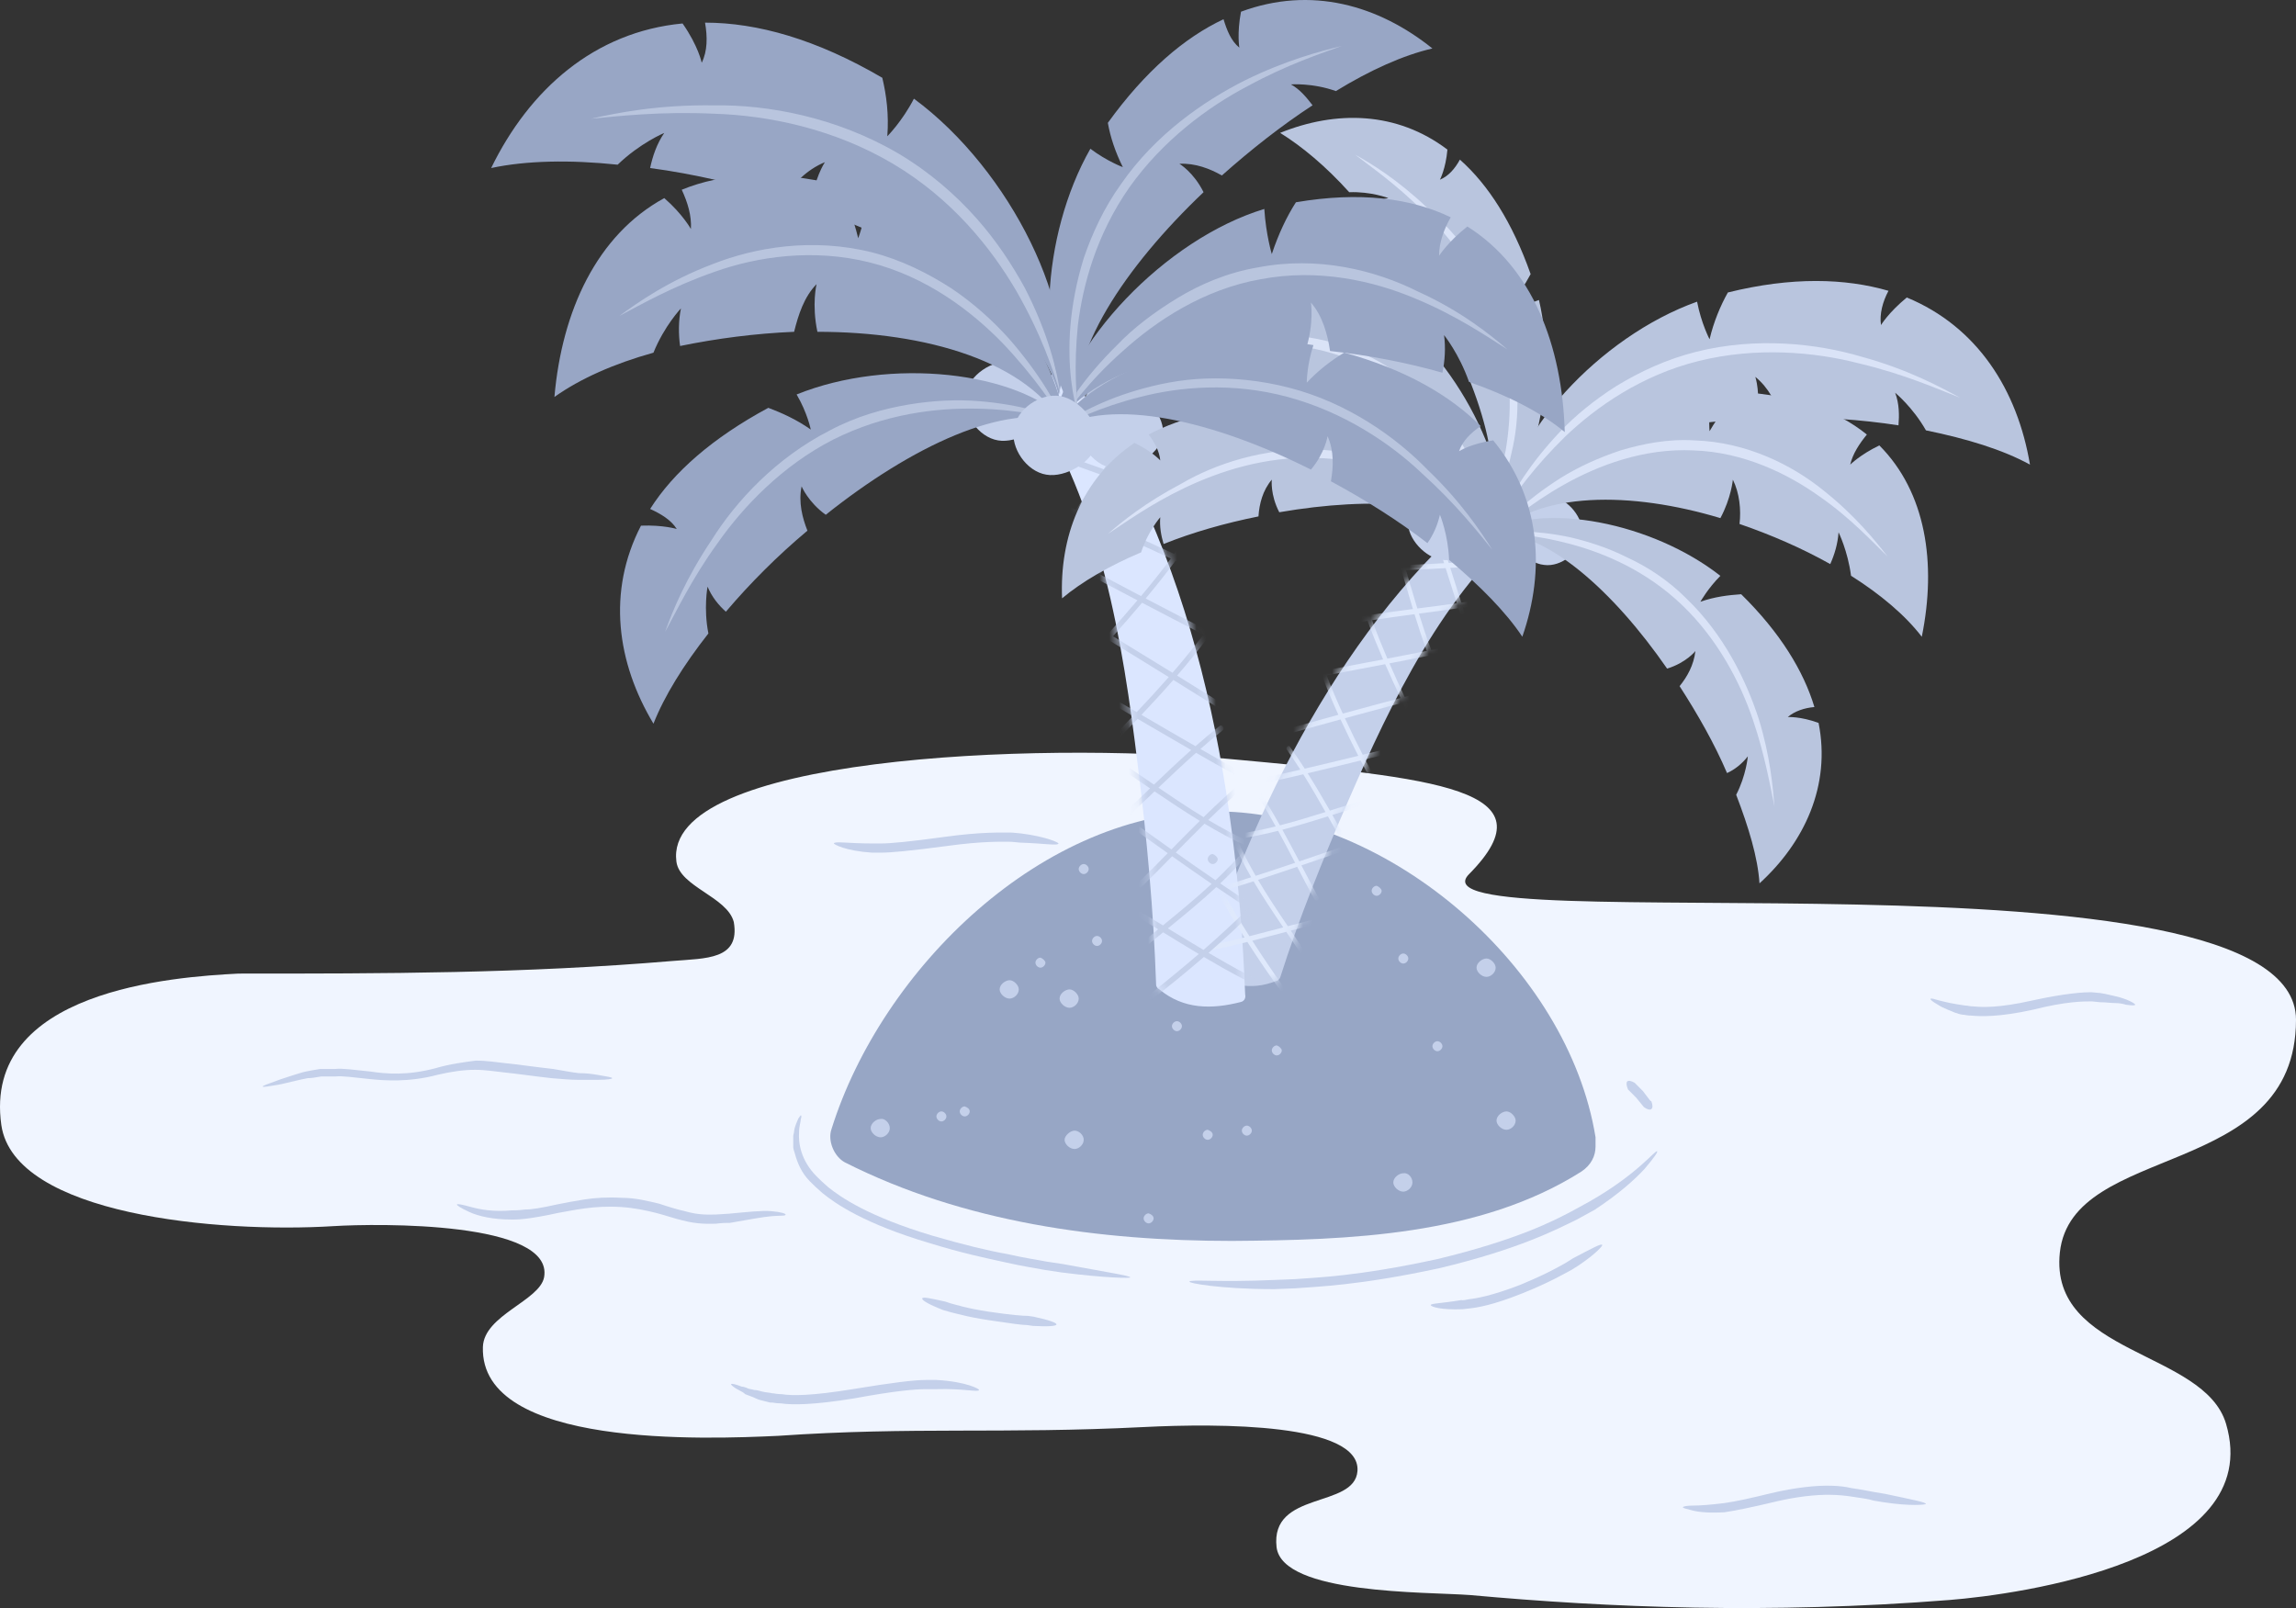
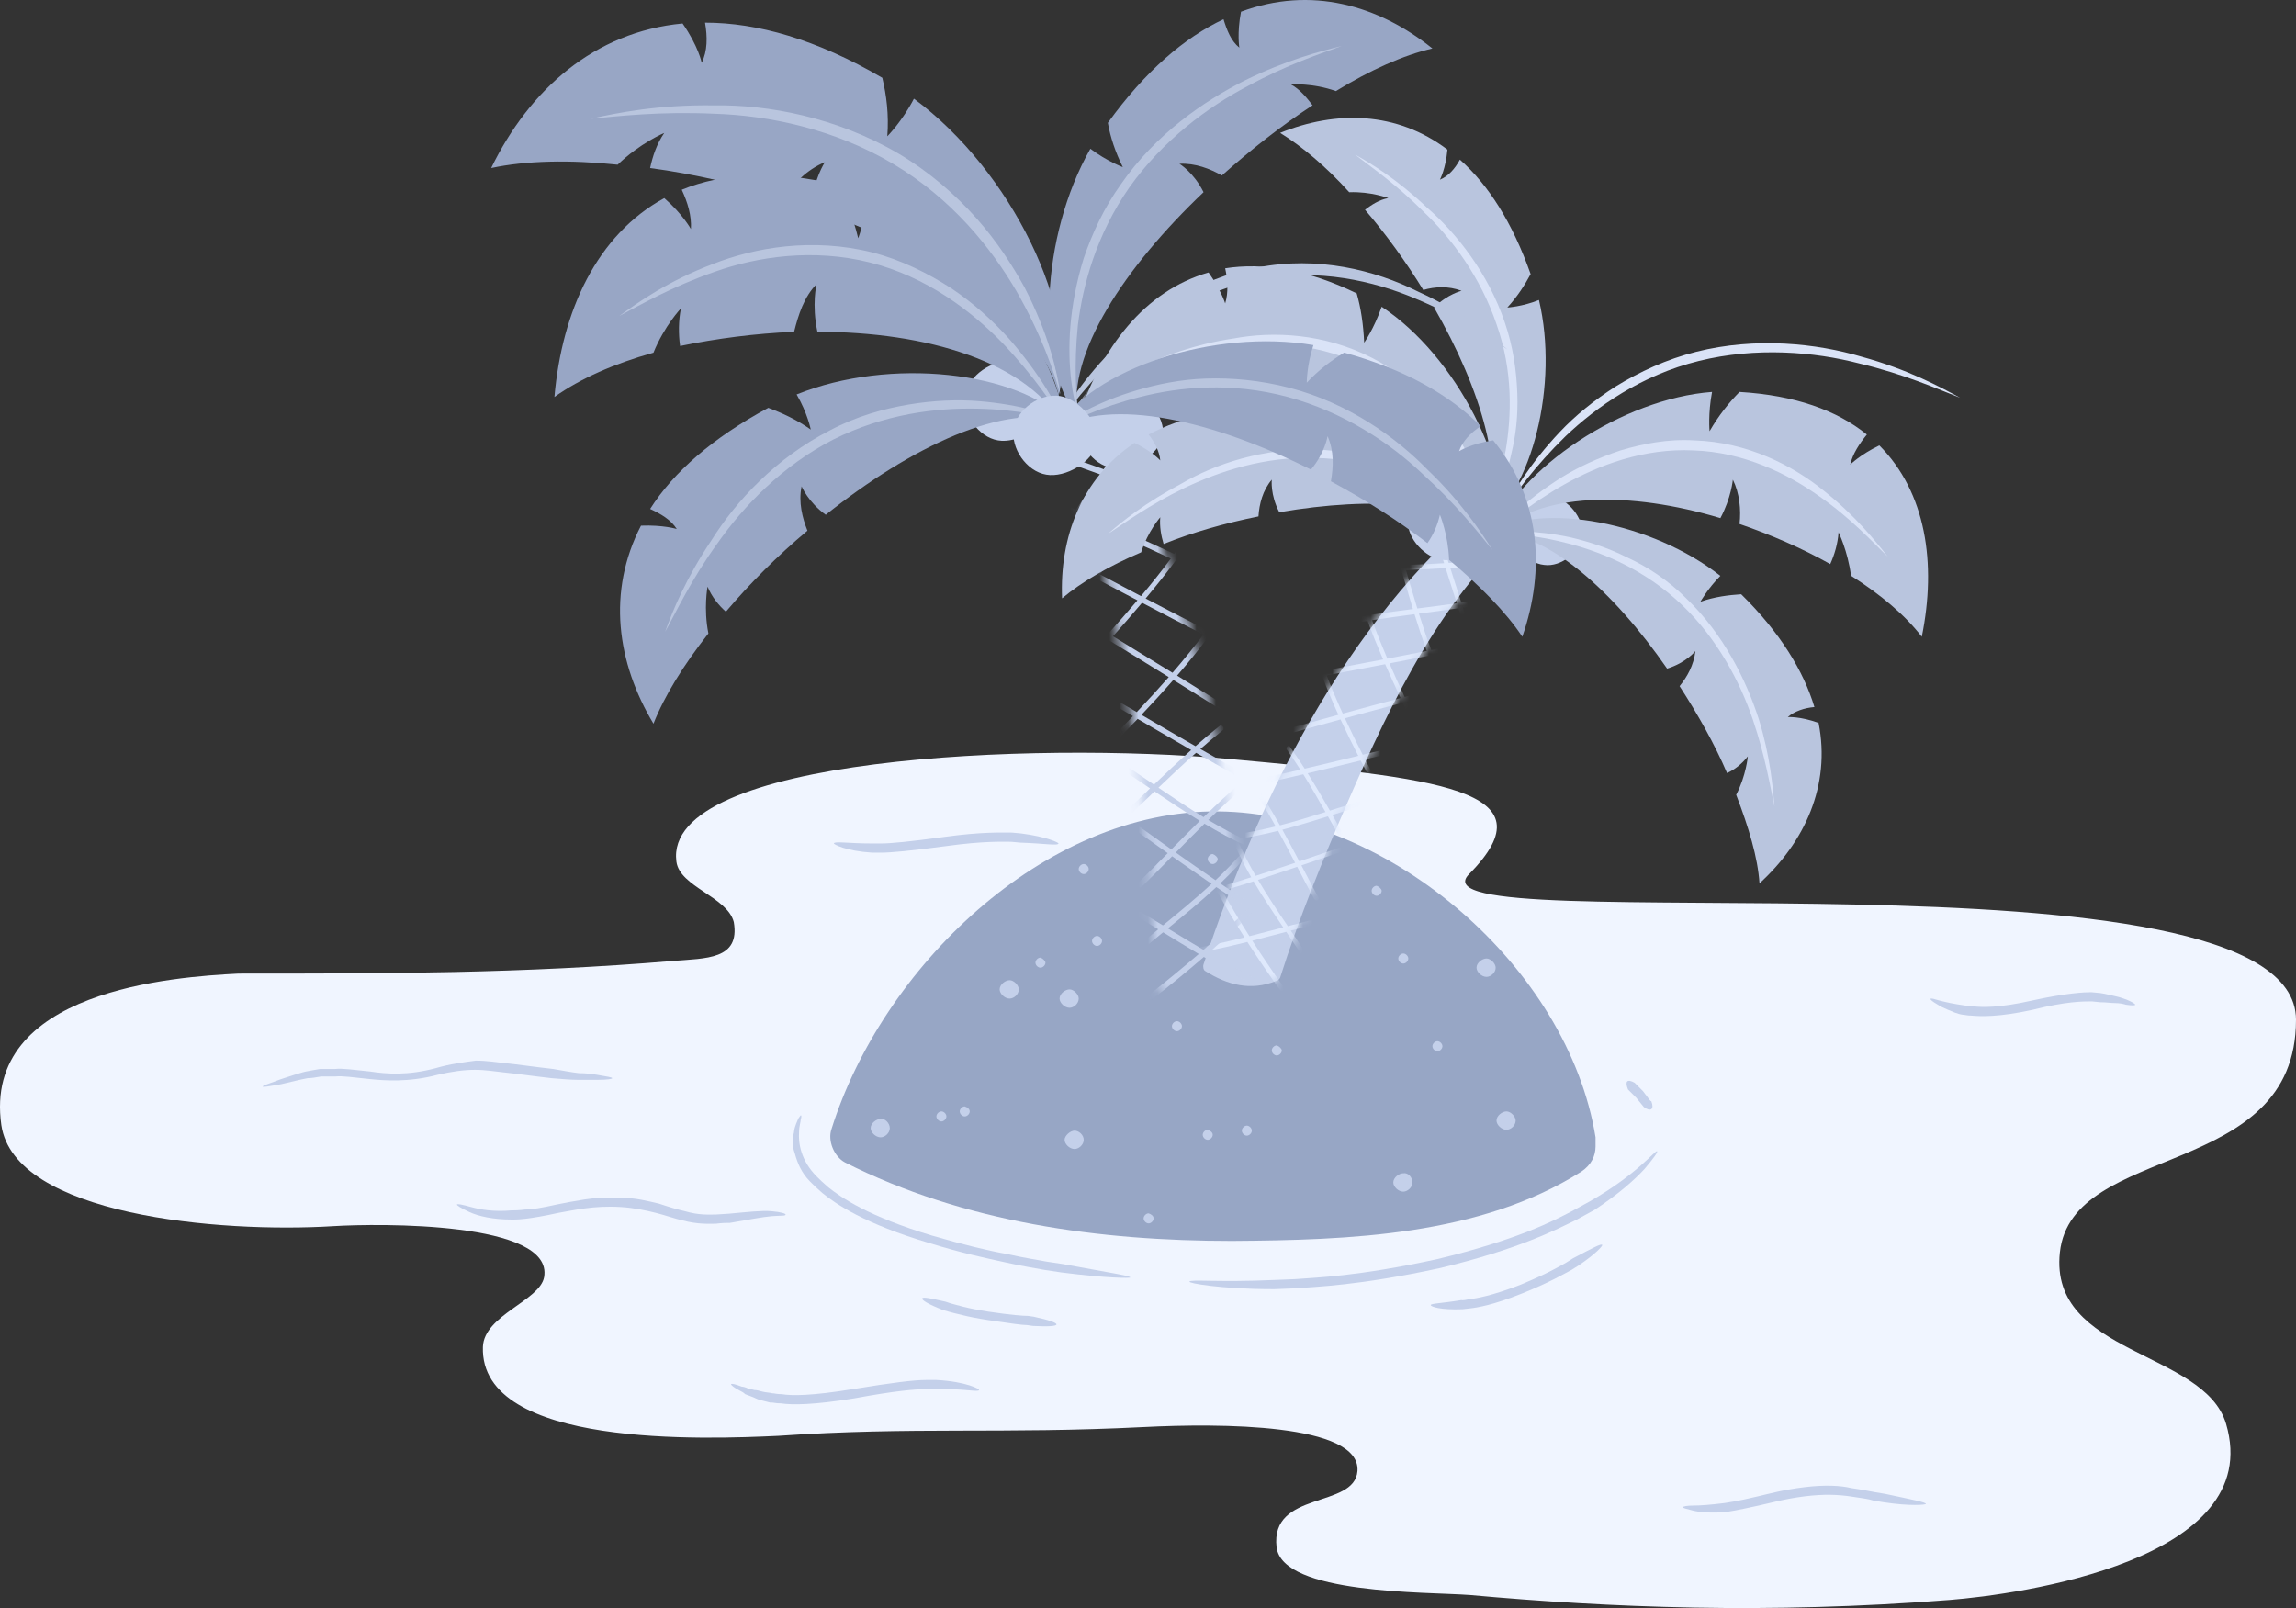
<svg xmlns="http://www.w3.org/2000/svg" width="237" height="166" viewBox="0 0 237 166" fill="none">
  <rect x="0" y="0" width="237" height="166" fill="#333333" stroke="none" />
  <path d="M237 105.265C237 121.87 213.867 117.846 212.625 129.294C211.497 139.892 227.521 139.382 229.778 146.976C233.953 161.087 208.394 164.601 201.228 165.168C182.552 166.641 166.077 165.961 151.745 164.658C147.175 164.318 132.392 164.601 131.772 159.727C131.095 153.833 139.84 155.76 140.122 151.85C140.461 146.919 125.847 146.919 118.061 147.316C103.391 148.053 94.307 147.259 80.314 148.223C72.979 148.563 49.508 149.526 49.846 139.042C49.959 135.755 55.714 134.281 56.165 131.844C57.181 126.064 39.013 126.29 34.443 126.574C22.594 127.31 1.492 125.44 0.138 116.146C-1.837 102.204 17.967 100.844 24.625 100.504C39.69 100.504 54.021 100.504 69.425 99.201C72.867 98.917 76.421 99.087 75.744 95.177C75.067 92.57 70.158 91.55 69.82 88.943C68.409 78.118 106.777 76.532 126.863 78.345C148.36 80.329 160.378 81.406 151.633 90.246C144.467 97.501 237 86.336 237 105.265Z" fill="#F0F5FF" />
  <path d="M164.697 117.404C161.862 99.893 143.392 83.935 125.781 83.762C107.655 83.59 90.99 100.066 85.835 116.542C85.406 117.749 86.093 119.388 87.21 119.992C99.494 126.203 113.497 128.101 127.156 128.101C139.183 128.014 152.756 127.583 163.237 120.941C164.267 120.251 164.697 119.302 164.697 118.353C164.697 118.008 164.697 117.749 164.697 117.404Z" fill="#97A6C5" />
  <path d="M157.822 53.053C157.135 52.363 156.448 51.673 155.847 50.983C155.589 50.724 155.245 50.638 154.988 50.897C139.696 62.801 130.247 81.433 124.233 99.548C124.147 99.807 124.233 100.152 124.405 100.238C126.724 101.705 129.13 102.309 131.707 101.273C131.879 101.273 132.051 101.101 132.137 100.928C134.112 94.718 136.604 88.593 139.181 82.641C143.648 72.376 149.06 61.162 157.737 53.916C157.994 53.743 158.08 53.312 157.822 53.053Z" fill="#C4D0EA" />
-   <path d="M106.279 41.065C113.581 51.934 115.9 66.254 117.447 79.02C118.392 86.525 119.079 94.116 119.337 101.621C119.337 101.88 119.508 102.052 119.68 102.138C122.172 104.209 125.092 104.209 128.099 103.432C128.443 103.346 128.615 103.001 128.529 102.656C127.67 80.573 123.374 56.765 110.316 38.477C110.059 38.132 109.629 38.132 109.286 38.305C108.341 38.822 107.396 39.34 106.365 39.944C106.107 40.289 106.021 40.806 106.279 41.065Z" fill="#DBE6FF" />
  <path d="M105.163 102.136C105.163 102.654 104.648 103.085 104.218 103.085C103.703 103.085 103.187 102.568 103.187 102.136C103.187 101.619 103.789 101.188 104.218 101.188C104.648 101.188 105.163 101.705 105.163 102.136Z" fill="#C4D0EA" />
  <path d="M111.349 103.085C111.349 103.602 110.834 104.034 110.404 104.034C109.889 104.034 109.373 103.516 109.373 103.085C109.373 102.567 109.975 102.136 110.404 102.136C110.834 102.136 111.349 102.654 111.349 103.085Z" fill="#C4D0EA" />
  <path d="M156.45 115.68C156.45 116.198 155.935 116.629 155.505 116.629C154.99 116.629 154.474 116.112 154.474 115.68C154.474 115.163 155.076 114.731 155.505 114.731C155.935 114.731 156.45 115.249 156.45 115.68Z" fill="#C4D0EA" />
  <path d="M154.388 99.895C154.388 100.413 153.873 100.844 153.443 100.844C152.928 100.844 152.412 100.326 152.412 99.895C152.412 99.378 153.014 98.946 153.443 98.946C153.873 98.946 154.388 99.464 154.388 99.895Z" fill="#C4D0EA" />
  <path d="M91.848 116.457C91.848 116.975 91.332 117.406 90.903 117.406C90.387 117.406 89.872 116.889 89.872 116.457C89.872 115.94 90.473 115.508 90.903 115.508C91.332 115.422 91.848 115.94 91.848 116.457Z" fill="#C4D0EA" />
  <path d="M145.797 122.065C145.797 122.582 145.281 123.014 144.852 123.014C144.336 123.014 143.821 122.496 143.821 122.065C143.821 121.547 144.422 121.116 144.852 121.116C145.367 121.03 145.797 121.547 145.797 122.065Z" fill="#C4D0EA" />
  <path d="M111.865 117.663C111.865 118.18 111.349 118.612 110.92 118.612C110.404 118.612 109.889 118.094 109.889 117.663C109.889 117.232 110.49 116.714 110.92 116.714C111.349 116.714 111.865 117.145 111.865 117.663Z" fill="#C4D0EA" />
  <path d="M113.755 97.135C113.755 97.394 113.498 97.652 113.24 97.652C112.982 97.652 112.724 97.394 112.724 97.135C112.724 96.876 112.982 96.617 113.24 96.617C113.498 96.617 113.755 96.876 113.755 97.135Z" fill="#C4D0EA" />
  <path d="M107.913 99.375C107.913 99.634 107.655 99.893 107.397 99.893C107.14 99.893 106.882 99.634 106.882 99.375C106.882 99.116 107.14 98.857 107.397 98.857C107.655 98.944 107.913 99.203 107.913 99.375Z" fill="#C4D0EA" />
  <path d="M145.368 98.949C145.368 99.208 145.11 99.467 144.852 99.467C144.594 99.467 144.337 99.208 144.337 98.949C144.337 98.691 144.594 98.432 144.852 98.432C145.11 98.432 145.368 98.691 145.368 98.949Z" fill="#C4D0EA" />
  <path d="M125.18 117.145C125.18 117.404 124.922 117.663 124.664 117.663C124.406 117.663 124.149 117.404 124.149 117.145C124.149 116.887 124.406 116.628 124.664 116.628C124.922 116.714 125.18 116.887 125.18 117.145Z" fill="#C4D0EA" />
  <path d="M100.097 114.732C100.097 114.99 99.839 115.249 99.581 115.249C99.323 115.249 99.066 114.99 99.066 114.732C99.066 114.473 99.323 114.214 99.581 114.214C99.839 114.3 100.097 114.473 100.097 114.732Z" fill="#C4D0EA" />
  <path d="M142.618 91.956C142.618 92.215 142.36 92.474 142.102 92.474C141.844 92.474 141.587 92.215 141.587 91.956C141.587 91.697 141.844 91.439 142.102 91.439C142.36 91.525 142.618 91.784 142.618 91.956Z" fill="#C4D0EA" />
  <path d="M119.079 125.772C119.079 126.031 118.822 126.29 118.564 126.29C118.306 126.29 118.049 126.031 118.049 125.772C118.049 125.514 118.306 125.255 118.564 125.255C118.822 125.341 119.079 125.514 119.079 125.772Z" fill="#C4D0EA" />
  <path d="M97.69 115.249C97.69 115.508 97.432 115.767 97.174 115.767C96.917 115.767 96.659 115.508 96.659 115.249C96.659 114.99 96.917 114.731 97.174 114.731C97.432 114.731 97.69 114.99 97.69 115.249Z" fill="#C4D0EA" />
  <path d="M148.891 108.002C148.891 108.261 148.633 108.52 148.375 108.52C148.117 108.52 147.86 108.261 147.86 108.002C147.86 107.743 148.117 107.484 148.375 107.484C148.633 107.484 148.891 107.743 148.891 108.002Z" fill="#C4D0EA" />
  <path d="M132.309 108.435C132.309 108.693 132.052 108.952 131.794 108.952C131.536 108.952 131.279 108.693 131.279 108.435C131.279 108.176 131.536 107.917 131.794 107.917C132.052 108.003 132.309 108.262 132.309 108.435Z" fill="#C4D0EA" />
  <path d="M122.002 105.935C122.002 106.193 121.744 106.452 121.486 106.452C121.229 106.452 120.971 106.193 120.971 105.935C120.971 105.676 121.229 105.417 121.486 105.417C121.744 105.417 122.002 105.676 122.002 105.935Z" fill="#C4D0EA" />
  <path d="M129.217 116.716C129.217 116.975 128.959 117.233 128.701 117.233C128.444 117.233 128.186 116.975 128.186 116.716C128.186 116.457 128.444 116.198 128.701 116.198C128.959 116.198 129.217 116.457 129.217 116.716Z" fill="#C4D0EA" />
  <path d="M125.696 88.679C125.696 88.938 125.438 89.196 125.18 89.196C124.923 89.196 124.665 88.938 124.665 88.679C124.665 88.42 124.923 88.161 125.18 88.161C125.438 88.247 125.696 88.506 125.696 88.679Z" fill="#C4D0EA" />
  <path d="M112.38 89.713C112.38 89.972 112.123 90.231 111.865 90.231C111.607 90.231 111.349 89.972 111.349 89.713C111.349 89.454 111.607 89.195 111.865 89.195C112.123 89.195 112.38 89.454 112.38 89.713Z" fill="#C4D0EA" />
  <path d="M163.321 55.21C163.15 56.935 161.174 58.574 159.37 58.315C157.652 58.142 155.676 56.072 155.848 54.347C156.019 52.622 158.425 51.069 160.143 51.242C161.861 51.5 163.493 53.484 163.321 55.21Z" fill="#C4D0EA" />
  <path d="M178.872 49.517C179.559 50.897 179.731 52.623 179.559 54.089C182.824 55.211 186.002 56.591 188.923 58.23C189.353 57.281 189.696 56.159 189.782 54.952C189.782 54.952 190.727 56.849 191.071 59.437C194.077 61.335 196.655 63.492 198.373 65.734C199.919 58.143 198.802 50.811 193.992 45.98C192.016 46.929 190.985 47.965 190.985 47.965C191.243 46.843 191.93 45.808 192.703 44.859C189.61 42.358 185.315 40.805 179.559 40.46C178.528 41.495 177.412 42.875 176.467 44.514C176.467 44.514 176.295 42.703 176.724 40.46C167.532 41.15 156.708 48.309 153.959 55.469C158.77 50.639 168.391 50.725 177.583 53.485C178.7 51.415 178.872 49.517 178.872 49.517Z" fill="#B9C5DE" />
  <path d="M174.921 45.462C172.172 45.289 169.595 45.807 167.275 46.497C164.956 47.273 162.894 48.222 161.09 49.344C157.568 51.587 155.162 53.916 153.874 55.555C155.42 54.175 157.911 52.018 161.434 50.034C164.956 48.05 169.681 46.238 174.835 46.497C179.989 46.67 184.542 48.913 187.807 51.242C191.157 53.571 193.391 56.072 194.851 57.452C193.562 55.813 191.501 53.226 188.236 50.638C185.058 48.05 180.333 45.635 174.921 45.462Z" fill="#DAE3F7" />
-   <path d="M181.191 38.904C182.566 40.026 183.339 41.579 183.768 43.045C187.892 43.045 192.101 43.304 195.967 43.908C196.053 42.873 196.053 41.665 195.623 40.544C195.623 40.544 197.427 42.01 198.802 44.425C203.011 45.288 206.705 46.409 209.54 47.962C208.252 40.285 204.128 33.729 196.826 30.71C194.936 32.262 194.163 33.556 194.163 33.556C193.991 32.435 194.335 31.141 194.936 30.02C190.469 28.726 184.971 28.553 178.356 30.192C177.583 31.572 176.896 33.211 176.466 35.023C176.466 35.023 175.607 33.384 175.178 31.141C165.041 34.764 155.677 45.115 155.333 52.879C158.856 46.754 169.766 43.735 181.277 43.218C181.792 40.716 181.191 38.904 181.191 38.904Z" fill="#B9C5DE" />
  <path d="M175.092 36.315C172 37.091 169.251 38.385 166.845 39.851C164.526 41.318 162.55 42.957 161.004 44.596C157.911 47.874 156.107 50.893 155.248 52.791C156.365 50.979 158.426 48.133 161.605 45.027C164.783 42.008 169.422 38.73 175.35 37.264C181.277 35.797 187.291 36.315 191.93 37.522C196.655 38.644 200.091 40.197 202.324 41.059C200.263 39.938 196.912 38.126 192.187 36.832C187.549 35.452 181.277 34.762 175.092 36.315Z" fill="#DAE3F7" />
  <path d="M175.005 67.209C174.833 68.675 174.146 69.883 173.373 70.832C175.262 73.765 176.981 76.784 178.269 79.803C179.042 79.458 179.815 78.854 180.417 78.078C180.417 78.078 180.245 80.062 179.214 82.046C180.503 85.41 181.448 88.516 181.62 91.19C186.258 86.963 189.007 81.097 187.719 74.627C185.829 73.937 184.54 74.023 184.54 74.023C185.228 73.42 186.258 73.075 187.289 72.988C186.173 69.279 183.767 65.311 179.73 61.343C178.441 61.429 176.981 61.602 175.52 62.119C175.52 62.119 176.293 60.739 177.582 59.445C170.538 53.925 159.284 51.768 153.786 54.96C159.628 54.701 166.586 61.084 172.084 69.02C174.06 68.416 175.005 67.209 175.005 67.209Z" fill="#B9C5DE" />
  <path d="M174.061 61.77C172.171 59.873 170.023 58.492 167.961 57.544C165.9 56.508 163.924 55.905 162.12 55.473C158.512 54.697 155.591 54.783 153.959 55.042C155.763 55.042 158.598 55.215 162.12 56.163C165.642 57.112 169.937 58.924 173.631 62.461C177.325 65.997 179.645 70.483 180.933 74.278C182.222 78.074 182.737 81.266 183.167 83.25C182.995 81.266 182.737 78.074 181.535 74.192C180.246 70.224 177.927 65.48 174.061 61.77Z" fill="#DAE3F7" />
  <mask id="mask0_20419_89821" style="mask-type:alpha" maskUnits="userSpaceOnUse" x="124" y="50" width="34" height="52">
    <path d="M157.822 53.046C157.135 52.356 156.448 51.666 155.846 50.976C155.588 50.717 155.245 50.631 154.987 50.889C139.696 62.794 130.246 81.426 124.233 99.541C124.147 99.8 124.233 100.145 124.404 100.231C126.724 101.698 129.129 102.302 131.707 101.266C131.878 101.266 132.05 101.094 132.136 100.921C134.112 94.71 136.603 88.586 139.18 82.634C143.647 72.369 149.06 61.155 157.736 53.909C157.994 53.736 158.08 53.305 157.822 53.046Z" fill="#865936" />
  </mask>
  <g mask="url(#mask0_20419_89821)">
    <path d="M151.984 50.634C152.843 53.308 153.788 55.896 154.561 58.57C154.647 58.915 155.076 58.656 154.99 58.398C154.131 55.723 153.272 53.136 152.413 50.461C152.327 50.116 151.898 50.289 151.984 50.634Z" fill="#DFE9FC" />
    <path fill-rule="evenodd" clip-rule="evenodd" d="M148.242 55.574C148.522 56.429 148.794 57.283 149.064 58.138C147.701 58.214 146.338 58.285 144.971 58.332L144.939 58.223C144.858 57.899 144.475 58.107 144.499 58.348C143.56 58.377 142.618 58.394 141.674 58.394C141.416 58.394 141.416 58.912 141.674 58.912C142.666 58.912 143.659 58.892 144.651 58.861C144.861 59.548 145.065 60.239 145.269 60.93L145.269 60.93L145.269 60.93L145.269 60.93C145.46 61.577 145.651 62.224 145.847 62.871C144.375 63.058 142.902 63.252 141.431 63.481C141.248 62.967 141.071 62.449 140.902 61.927C140.816 61.582 140.386 61.841 140.472 62.1C140.631 62.588 140.797 63.073 140.969 63.555C139.596 63.777 138.226 64.033 136.862 64.347C136.604 64.433 136.69 64.865 136.948 64.865C138.348 64.565 139.755 64.314 141.164 64.092C141.659 65.437 142.2 66.762 142.769 68.073C140.764 68.461 138.762 68.843 136.753 69.216C136.674 69.003 136.596 68.79 136.519 68.576C136.433 68.231 136.003 68.489 136.089 68.748C136.156 68.933 136.223 69.118 136.291 69.302C135.253 69.494 134.212 69.683 133.169 69.869C132.825 69.955 132.911 70.473 133.255 70.386C134.332 70.195 135.406 69.999 136.478 69.801C136.993 71.151 137.555 72.477 138.152 73.787C135.082 74.628 132.021 75.484 128.96 76.34L128.959 76.34C128.616 76.513 128.702 76.944 129.045 76.858L129.046 76.857C132.152 75.989 135.258 75.12 138.372 74.268C138.957 75.532 139.572 76.781 140.206 78.025C138.363 78.473 136.521 78.918 134.678 79.349C134.192 78.591 133.69 77.845 133.168 77.115C133.082 76.856 132.653 77.115 132.825 77.374C133.311 78.055 133.777 78.749 134.227 79.454C131.727 80.035 129.227 80.588 126.727 81.083C126.469 81.169 126.555 81.687 126.813 81.601C129.409 81.094 131.974 80.526 134.528 79.93C135.327 81.208 136.081 82.514 136.822 83.825C135.258 84.316 133.695 84.795 132.118 85.201C131.367 83.859 130.582 82.536 129.733 81.257C129.647 80.912 129.217 81.257 129.389 81.515C130.212 82.755 130.965 84.025 131.682 85.312C129.009 85.976 126.293 86.417 123.461 86.341C123.117 86.341 123.031 86.859 123.375 86.859C124.681 86.894 125.96 86.821 127.22 86.669C127.776 88.018 128.434 89.307 129.153 90.56C128.086 90.901 127.014 91.232 125.938 91.551C125.74 91.196 125.544 90.839 125.35 90.481C125.179 90.309 124.749 90.481 124.921 90.74C125.094 91.06 125.268 91.378 125.445 91.695C123.852 92.16 122.248 92.594 120.627 92.985C120.369 92.985 120.455 93.416 120.712 93.416C122.384 93.035 124.039 92.597 125.682 92.12C126.567 93.695 127.493 95.244 128.461 96.772C125.961 97.392 123.449 97.933 120.884 98.246C120.54 98.246 120.626 98.763 120.969 98.763C123.607 98.442 126.188 97.879 128.757 97.237C129.834 98.918 130.96 100.574 132.137 102.213C132.309 102.472 132.738 102.127 132.481 101.868C131.375 100.314 130.301 98.728 129.265 97.11C130.275 96.854 131.283 96.587 132.293 96.321L132.772 96.194C133.73 97.61 134.686 99.028 135.575 100.489C135.747 100.748 136.091 100.489 135.919 100.144C135.064 98.765 134.154 97.417 133.243 96.07C134.701 95.687 136.162 95.309 137.635 94.968C137.979 94.882 137.893 94.364 137.549 94.45C136.001 94.809 134.465 95.208 132.934 95.611C131.871 94.038 130.817 92.46 129.856 90.83C131.207 90.392 132.554 89.938 133.9 89.481L133.903 89.485L133.903 89.485L133.903 89.485L133.903 89.485C134.481 90.597 135.06 91.71 135.66 92.816C135.832 93.075 136.262 92.902 136.09 92.643C135.526 91.605 134.975 90.553 134.422 89.5L134.335 89.333L135.246 89.023C136.509 88.592 137.773 88.161 139.04 87.74C139.087 87.821 139.134 87.903 139.182 87.984C139.353 88.243 139.783 88.07 139.611 87.812L139.486 87.592L139.612 87.55C139.87 87.464 139.698 87.033 139.44 87.119L139.254 87.181C139.009 86.749 138.765 86.316 138.522 85.882L138.521 85.881L138.521 85.88L138.52 85.879L138.52 85.878L138.52 85.878L138.519 85.878C138.191 85.295 137.863 84.712 137.533 84.13L137.627 84.1L137.627 84.1L137.627 84.1C139.052 83.656 140.482 83.209 141.93 82.805C142.188 82.718 142.188 82.201 141.845 82.287C140.439 82.685 139.047 83.124 137.658 83.561L137.658 83.561L137.658 83.561L137.658 83.561L137.658 83.561L137.658 83.561L137.658 83.561L137.278 83.681C136.534 82.379 135.776 81.087 134.981 79.824C136.807 79.395 138.629 78.952 140.452 78.507C140.909 79.396 141.375 80.283 141.845 81.17C142.017 81.429 142.446 81.256 142.274 80.997C141.815 80.13 141.36 79.264 140.913 78.394L141.15 78.336L141.151 78.336C142.469 78.014 143.788 77.692 145.111 77.374C145.455 77.288 145.369 76.77 145.025 76.856C143.805 77.15 142.585 77.447 141.366 77.743L140.666 77.913C140.03 76.666 139.412 75.412 138.824 74.145C140.812 73.602 142.803 73.067 144.799 72.543C144.978 72.926 145.158 73.308 145.338 73.691L145.338 73.691L145.338 73.691L145.338 73.691L145.338 73.692L145.338 73.692L145.338 73.692L145.338 73.692L145.339 73.692L145.339 73.693L145.339 73.693L145.339 73.693L145.339 73.693L145.339 73.694C145.55 74.142 145.76 74.591 145.97 75.039C146.142 75.298 146.571 75.125 146.4 74.867C146.004 74.055 145.611 73.244 145.225 72.431C146.644 72.06 148.065 71.695 149.491 71.337C149.834 71.251 149.749 70.733 149.405 70.819C147.932 71.189 146.463 71.567 144.997 71.95C144.455 70.8 143.926 69.646 143.42 68.481C144.584 68.256 145.75 68.029 146.919 67.801L147.471 67.694C147.675 68.22 147.89 68.744 148.117 69.265C148.203 69.523 148.719 69.351 148.547 69.092C148.331 68.598 148.126 68.102 147.931 67.604L149.147 67.367C149.491 67.281 149.405 66.85 149.061 66.85L147.74 67.107C147.27 65.864 146.856 64.61 146.464 63.345L146.644 63.322C147.946 63.15 149.248 62.978 150.545 62.79C150.678 63.194 150.813 63.597 150.951 64.001C151.037 64.346 151.466 64.087 151.38 63.828C151.255 63.459 151.131 63.091 151.009 62.722C151.592 62.635 152.174 62.545 152.755 62.449C153.098 62.363 153.012 61.932 152.669 61.932C152.061 62.032 151.452 62.125 150.842 62.213C150.483 61.112 150.137 60.012 149.791 58.911L149.7 58.622L150.533 58.575C152.304 58.474 154.076 58.372 155.848 58.308C156.192 58.308 156.106 57.79 155.762 57.79C153.982 57.855 152.214 57.957 150.449 58.058C150.146 58.076 149.842 58.093 149.539 58.111C149.277 57.28 149.013 56.449 148.742 55.618C151.503 55.843 154.284 55.83 157.068 55.816C157.721 55.813 158.374 55.81 159.027 55.81C159.371 55.81 159.371 55.293 159.113 55.293C158.46 55.293 157.807 55.296 157.154 55.299C154.281 55.312 151.413 55.326 148.565 55.078C148.446 54.717 148.325 54.356 148.202 53.995C148.116 53.65 147.686 53.822 147.772 54.167C147.87 54.455 147.967 54.743 148.063 55.031C146.874 54.914 145.689 54.749 144.509 54.517C144.165 54.517 144.165 54.948 144.423 55.034C145.691 55.284 146.964 55.456 148.242 55.574ZM145.125 58.845C146.491 58.796 147.858 58.725 149.225 58.649L149.362 59.084C149.697 60.149 150.031 61.214 150.378 62.279C149.16 62.451 147.938 62.606 146.715 62.76L146.715 62.76L146.715 62.76L146.301 62.813C146.049 61.987 145.805 61.157 145.56 60.323L145.56 60.322L145.56 60.322L145.56 60.322L145.56 60.322L145.56 60.322L145.56 60.321L145.56 60.321L145.56 60.321L145.56 60.32C145.416 59.83 145.271 59.338 145.125 58.845ZM146.01 63.405C144.548 63.599 143.085 63.796 141.625 64.02C142.115 65.361 142.646 66.681 143.207 67.989C144.413 67.755 145.621 67.52 146.832 67.284L146.833 67.284L147.282 67.196C146.814 65.944 146.401 64.677 146.01 63.405ZM136.941 69.715C138.959 69.34 140.97 68.955 142.983 68.566C143.499 69.739 144.034 70.903 144.574 72.061C142.579 72.586 140.59 73.121 138.603 73.664C138.011 72.365 137.453 71.052 136.941 69.715ZM137.075 84.273C137.219 84.529 137.363 84.785 137.507 85.04L137.507 85.04L137.507 85.041L137.508 85.042L137.508 85.042L137.508 85.043L137.508 85.043L137.509 85.044L137.509 85.044L137.509 85.044L137.509 85.045L137.509 85.045L137.51 85.045L137.51 85.046C137.94 85.811 138.369 86.575 138.804 87.332C137.893 87.639 136.982 87.948 136.069 88.258L136.068 88.259L136.067 88.259L136.064 88.26L136.061 88.261L136.056 88.263C135.411 88.482 134.765 88.702 134.118 88.92C133.545 87.828 132.967 86.734 132.369 85.653C133.945 85.241 135.508 84.762 137.075 84.273ZM127.697 86.608C128.254 87.922 128.905 89.183 129.613 90.413C130.976 89.975 132.332 89.523 133.685 89.067C133.11 87.961 132.532 86.858 131.932 85.765C130.536 86.117 129.128 86.412 127.697 86.608ZM126.176 91.975C127.253 91.657 128.326 91.323 129.396 90.979C130.351 92.603 131.403 94.17 132.462 95.736L132.207 95.803L132.206 95.803C131.127 96.088 130.049 96.373 128.969 96.645C128.002 95.117 127.068 93.56 126.176 91.975Z" fill="#DFE9FC" />
  </g>
  <path d="M136.09 38.566C134.801 39.429 133.856 40.895 133.255 42.276C129.819 41.586 126.382 41.24 123.118 41.24C123.204 40.205 123.462 38.998 123.977 37.962C123.977 37.962 122.173 39.17 120.713 41.327C117.105 41.499 113.84 42.103 111.263 43.224C113.668 35.892 118.135 30.026 124.75 28.129C126.039 29.94 126.468 31.32 126.468 31.32C126.812 30.199 126.726 28.905 126.468 27.697C130.334 27.093 134.887 27.784 140.042 30.285C140.471 31.752 140.729 33.477 140.815 35.375C140.815 35.375 141.846 33.908 142.619 31.665C150.35 36.755 156.192 48.314 155.161 55.991C153.357 49.435 144.938 44.777 135.488 42.621C135.317 40.205 136.09 38.566 136.09 38.566Z" fill="#B9C5DE" />
  <path d="M141.59 36.928C143.996 38.135 146.057 39.86 147.69 41.586C149.322 43.397 150.696 45.295 151.641 47.106C153.617 50.729 154.562 54.007 154.906 56.078C154.304 54.094 153.102 50.988 151.04 47.538C148.892 44.087 145.714 40.205 141.075 37.876C136.436 35.547 131.453 35.202 127.416 35.633C123.378 36.065 120.2 37.1 118.224 37.618C120.114 36.841 123.206 35.547 127.33 34.943C131.453 34.167 136.694 34.426 141.59 36.928Z" fill="#DAE3F7" />
  <path d="M152.841 54.694C152.669 56.419 150.693 58.058 148.889 57.8C147.171 57.627 145.195 55.557 145.367 53.831C145.538 52.106 147.944 50.553 149.662 50.726C151.466 50.985 153.098 52.969 152.841 54.694Z" fill="#C4D0EA" />
  <path d="M150.867 30.021C149.492 29.503 148.118 29.589 146.915 29.934C145.111 27.002 143.049 24.155 140.902 21.653C141.589 21.136 142.362 20.618 143.307 20.446C143.307 20.446 141.503 19.756 139.27 19.842C136.864 17.168 134.373 15.098 132.139 13.717C137.895 11.388 144.166 11.475 149.407 15.443C149.235 17.427 148.633 18.548 148.633 18.548C149.492 18.203 150.18 17.427 150.695 16.478C153.616 19.066 156.107 22.947 157.997 28.296C157.396 29.417 156.623 30.625 155.592 31.746C155.592 31.746 157.138 31.66 158.856 30.97C160.918 39.682 158.169 50.724 153.101 54.26C155.678 49.171 152.843 40.113 148.032 31.746C149.407 30.366 150.867 30.021 150.867 30.021Z" fill="#B9C5DE" />
  <path d="M155.333 33.297C156.193 35.798 156.536 38.3 156.622 40.629C156.708 42.958 156.45 45.028 156.021 46.754C155.248 50.377 153.959 52.878 153.014 54.345C153.701 52.792 154.732 50.118 155.419 46.495C156.021 42.958 156.193 38.3 154.474 33.469C152.842 28.639 149.835 24.584 146.915 21.824C144.08 18.977 141.417 17.166 139.87 15.958C141.588 16.907 144.252 18.546 147.258 21.393C150.351 24.067 153.615 28.207 155.333 33.297Z" fill="#DAE3F7" />
  <path d="M158.341 56.849C158.169 58.575 156.193 60.214 154.389 59.955C152.671 59.782 150.695 57.712 150.867 55.987C151.039 54.261 153.444 52.709 155.162 52.881C156.966 53.14 158.513 55.124 158.341 56.849Z" fill="#C4D0EA" />
  <path d="M99.666 40.716C99.322 42.7 100.954 45.116 103.016 45.461C104.992 45.806 107.827 44.167 108.256 42.183C108.6 40.199 106.452 37.697 104.477 37.352C102.415 37.093 100.009 38.732 99.666 40.716Z" fill="#C4D0EA" />
  <path d="M84.289 29.335C83.001 30.629 82.399 32.527 81.97 34.252C77.932 34.424 73.981 34.942 70.201 35.718C70.029 34.511 70.029 33.13 70.287 31.837C70.287 31.837 68.568 33.648 67.452 36.408C63.414 37.53 59.892 39.083 57.229 40.98C58.002 32.095 61.61 24.245 68.568 20.45C70.458 22.089 71.317 23.642 71.317 23.642C71.403 22.262 70.974 20.881 70.372 19.587C74.582 17.862 79.908 17.517 86.437 19.07C87.296 20.622 88.069 22.434 88.585 24.591C88.585 24.591 89.358 22.607 89.615 20.019C99.581 23.814 109.202 35.287 109.975 44.258C106.195 37.271 95.543 34.252 84.375 34.252C83.774 31.405 84.289 29.335 84.289 29.335Z" fill="#98A6C5" />
  <path d="M90.045 26.059C93.052 26.835 95.801 28.216 98.206 29.768C100.525 31.321 102.501 33.133 104.134 34.944C107.312 38.567 109.202 41.931 110.147 44.174C108.944 42.104 106.797 38.912 103.532 35.462C100.268 32.097 95.629 28.561 89.787 27.094C83.946 25.628 78.19 26.491 73.809 28.043C69.341 29.596 66.077 31.494 63.929 32.615C65.819 31.235 68.998 28.992 73.551 27.267C77.932 25.542 83.86 24.506 90.045 26.059Z" fill="#B9C5DE" />
  <mask id="mask1_20419_89821" style="mask-type:alpha" maskUnits="userSpaceOnUse" x="106" y="38" width="23" height="66">
    <path d="M106.28 41.061C113.582 51.93 115.901 66.25 117.448 79.016C118.393 86.521 119.08 94.112 119.338 101.617C119.338 101.876 119.509 102.048 119.681 102.135C122.173 104.205 125.093 104.205 128.1 103.428C128.444 103.342 128.615 102.997 128.53 102.652C127.671 80.569 123.375 56.761 110.317 38.473C110.06 38.128 109.63 38.128 109.287 38.301C108.342 38.818 107.397 39.336 106.366 39.94C106.108 40.285 106.022 40.802 106.28 41.061Z" fill="#242424" />
  </mask>
  <g mask="url(#mask1_20419_89821)">
    <path d="M113.666 39.334C111.862 41.922 109.972 44.596 108.168 47.27C107.997 47.615 107.567 47.184 107.739 46.925C109.543 44.251 111.347 41.577 113.237 38.989C113.494 38.73 113.924 39.075 113.666 39.334Z" fill="#C4D0EA" />
    <path fill-rule="evenodd" clip-rule="evenodd" d="M114.46 48.629C115.358 47.314 116.261 45.999 117.191 44.684C117.449 44.339 117.019 43.993 116.762 44.339C115.795 45.705 114.857 47.072 113.925 48.439C113.639 48.337 113.353 48.235 113.067 48.133C111.097 47.431 109.125 46.728 107.139 46.064C106.796 45.977 106.538 46.495 106.882 46.581C108.283 47.074 109.683 47.579 111.086 48.084C111.91 48.381 112.735 48.679 113.56 48.974C113.496 49.068 113.432 49.161 113.368 49.255L113.368 49.255L113.368 49.255C112.603 50.379 111.837 51.503 111.057 52.627C110.437 52.342 109.817 52.053 109.2 51.758C108.857 51.585 108.599 52.103 108.943 52.275C109.534 52.558 110.127 52.836 110.722 53.109C110.475 53.463 110.226 53.818 109.975 54.172C109.717 54.431 110.233 54.776 110.405 54.517C110.682 54.125 110.957 53.733 111.23 53.341C112.54 53.938 113.856 54.516 115.17 55.094L115.171 55.094L115.634 55.298C114.79 56.561 113.924 57.806 113.01 59.012C112.57 58.778 112.131 58.544 111.692 58.31C111.349 58.138 111.091 58.655 111.434 58.828C111.843 59.042 112.251 59.257 112.658 59.471C112.26 59.985 111.853 60.491 111.435 60.988C111.177 61.246 111.607 61.592 111.864 61.333C112.316 60.812 112.751 60.282 113.173 59.742L114.309 60.341C115.345 60.886 116.378 61.43 117.41 61.972C116.429 63.126 115.425 64.263 114.414 65.396C112.938 64.499 111.458 63.605 109.974 62.715C109.63 62.542 109.373 63.06 109.716 63.232C111.154 64.088 112.591 64.954 114.028 65.828C113.815 66.067 113.601 66.306 113.387 66.545L113.386 66.546L113.385 66.547L113.382 66.55L113.382 66.551L113.382 66.551L113.382 66.551L113.382 66.551L113.382 66.551L113.382 66.551L113.382 66.551L113.382 66.551C112.933 67.053 112.484 67.555 112.036 68.058C111.778 68.317 112.208 68.662 112.465 68.403C112.725 68.111 112.986 67.819 113.245 67.527L113.252 67.52L113.255 67.517L113.255 67.516L113.256 67.515C113.672 67.049 114.087 66.583 114.501 66.116C116.548 67.364 118.594 68.626 120.641 69.896C119.567 71.123 118.462 72.322 117.338 73.508L117.335 73.507L117.335 73.507C115.796 72.607 114.26 71.709 112.724 70.822C112.38 70.649 112.123 71.167 112.466 71.34C113.966 72.194 115.456 73.059 116.942 73.924C116.172 74.733 115.394 75.536 114.612 76.339C114.355 76.598 114.784 76.943 115.042 76.684C115.843 75.861 116.641 75.037 117.43 74.209L118.516 74.843C119.997 75.707 121.476 76.57 122.958 77.424C121.651 78.588 120.381 79.789 119.117 80.996L118.722 80.727C117.364 79.8 116.002 78.871 114.615 77.981C114.271 77.809 114.014 78.326 114.357 78.499C115.803 79.413 117.216 80.369 118.624 81.322L118.714 81.382L118.207 81.867L118.207 81.868L118.206 81.868L118.206 81.868L118.206 81.868L118.206 81.868L118.206 81.868C117.43 82.612 116.654 83.355 115.871 84.092L115.645 83.932C115.387 83.673 114.958 84.191 115.301 84.363L115.462 84.476C115.38 84.552 115.298 84.629 115.216 84.705C114.959 84.963 115.388 85.308 115.646 85.05C115.737 84.965 115.827 84.881 115.918 84.796C116.943 85.518 117.964 86.244 118.985 86.97L118.987 86.971C119.504 87.338 120.02 87.706 120.537 88.072C119.516 89.111 118.493 90.15 117.448 91.174C117.19 91.433 117.62 91.778 117.877 91.519C118.931 90.486 119.963 89.439 120.99 88.393C122.343 89.351 123.7 90.304 125.067 91.242C123.453 92.734 121.751 94.13 120.045 95.528C118.534 94.609 117.016 93.694 115.474 92.815C115.13 92.643 114.873 93.16 115.216 93.333C116.673 94.175 118.113 95.052 119.552 95.933C118.086 97.135 116.622 98.347 115.215 99.629C114.957 99.802 115.3 100.32 115.558 100.061C117.012 98.736 118.533 97.488 120.059 96.244L120.16 96.305C121.35 97.035 122.541 97.766 123.742 98.48C122.047 99.941 120.314 101.356 118.565 102.738C118.307 102.91 118.651 103.428 118.909 103.169C120.73 101.76 122.518 100.299 124.264 98.789C126.891 100.336 129.57 101.795 132.397 102.994C132.741 103.167 132.999 102.649 132.655 102.477C129.925 101.302 127.32 99.878 124.749 98.367C126.327 96.988 127.871 95.568 129.374 94.106C131.01 95.153 132.672 96.167 134.373 97.13C134.716 97.302 134.974 96.785 134.544 96.612C132.927 95.684 131.339 94.714 129.774 93.715C130.077 93.418 130.378 93.118 130.678 92.818C130.936 92.559 130.506 92.214 130.162 92.473C129.864 92.779 129.564 93.084 129.261 93.385C128.149 92.669 127.048 91.937 125.955 91.196C127.133 90.076 128.257 88.894 129.29 87.612C130.671 88.21 132.101 88.719 133.6 89.109C133.944 89.195 134.03 88.591 133.686 88.591C132.251 88.214 130.876 87.724 129.546 87.149C129.505 87 129.308 86.892 129.138 86.97C127.617 86.288 126.153 85.499 124.722 84.646C125.986 83.413 127.274 82.215 128.616 81.082C128.959 80.909 128.616 80.392 128.272 80.65C126.872 81.838 125.539 83.082 124.237 84.354C122.659 83.393 121.118 82.359 119.579 81.312C120.855 80.094 122.135 78.887 123.46 77.713C126.1 79.228 128.753 80.713 131.451 82.122C131.795 82.295 132.053 81.777 131.709 81.605C129.084 80.234 126.487 78.792 123.908 77.319C124.658 76.663 125.424 76.018 126.212 75.388C126.47 75.216 126.127 74.698 125.869 74.957C125.028 75.629 124.208 76.322 123.403 77.03C121.537 75.96 119.679 74.876 117.825 73.793C118.944 72.61 120.045 71.414 121.115 70.19C122.534 71.071 123.953 71.956 125.372 72.84C127.112 73.923 128.852 75.007 130.591 76.085C130.935 76.258 131.193 75.74 130.849 75.568C127.751 73.624 124.636 71.679 121.503 69.743C122.617 68.454 123.694 67.131 124.72 65.759C125.844 66.33 126.97 66.896 128.1 67.454C128.444 67.627 128.616 67.109 128.358 66.936C127.261 66.394 126.163 65.845 125.067 65.29C125.191 65.121 125.314 64.951 125.437 64.78C125.608 64.435 125.179 64.09 125.007 64.435C124.862 64.638 124.716 64.838 124.569 65.038C122.46 63.969 120.355 62.881 118.257 61.783C119.317 60.513 120.351 59.221 121.344 57.888C122.812 58.59 124.265 59.328 125.694 60.125C126.038 60.298 126.296 59.78 125.952 59.608C124.553 58.827 123.13 58.104 121.694 57.414C122.06 56.914 122.42 56.408 122.774 55.895C122.946 55.636 122.516 55.291 122.345 55.55C121.975 56.102 121.595 56.645 121.206 57.182C119.645 56.443 118.068 55.739 116.487 55.043C117.017 54.23 117.538 53.412 118.06 52.593L118.06 52.592L118.06 52.592C118.42 52.028 118.779 51.463 119.142 50.9C120.235 51.259 121.331 51.604 122.431 51.929C122.774 52.016 122.86 51.498 122.517 51.326C121.504 51.021 120.495 50.699 119.488 50.366C119.582 50.114 119.222 49.815 118.994 50.119C118.98 50.142 118.965 50.164 118.95 50.187C117.451 49.685 115.956 49.16 114.46 48.629ZM114.095 49.164C113.996 49.31 113.897 49.455 113.798 49.6L113.798 49.6C113.058 50.687 112.318 51.773 111.565 52.859C112.85 53.443 114.139 54.01 115.428 54.577L115.958 54.81C116.616 53.815 117.261 52.811 117.906 51.807C118.139 51.445 118.371 51.084 118.604 50.723C117.096 50.222 115.594 49.698 114.095 49.164ZM113.526 59.287C114.456 58.068 115.324 56.809 116.166 55.532C117.738 56.225 119.305 56.923 120.858 57.657C119.878 58.983 118.845 60.269 117.781 61.534C116.359 60.788 114.94 60.038 113.526 59.287ZM117.888 62.222C116.904 63.389 115.899 64.538 114.886 65.683C116.941 66.934 118.989 68.19 121.029 69.45C122.133 68.173 123.202 66.863 124.222 65.505C122.107 64.427 119.999 63.33 117.888 62.222ZM118.605 82.243L119.177 81.695C120.723 82.739 122.268 83.773 123.847 84.737C122.859 85.71 121.887 86.698 120.915 87.688C119.913 86.978 118.914 86.264 117.914 85.55L117.914 85.55L117.913 85.55L117.913 85.549L117.913 85.549L117.912 85.549L117.912 85.549C117.383 85.171 116.854 84.793 116.324 84.415C117.091 83.693 117.849 82.968 118.604 82.244L118.605 82.244L118.605 82.244L118.605 82.243ZM124.331 85.029C125.768 85.889 127.237 86.686 128.765 87.379C127.738 88.621 126.628 89.771 125.469 90.865C124.093 89.926 122.728 88.971 121.368 88.009C122.353 87.006 123.336 86.008 124.331 85.029ZM125.553 91.574C123.949 93.066 122.254 94.454 120.555 95.839L120.856 96.023L120.856 96.023L120.856 96.023C121.979 96.707 123.101 97.391 124.228 98.059C125.814 96.678 127.365 95.255 128.865 93.778C127.751 93.057 126.648 92.32 125.553 91.574Z" fill="#C4D0EA" />
    <path d="M120.627 46.751C114.957 46.234 109.545 44.422 104.133 42.783C103.789 42.697 103.875 42.093 104.218 42.179C109.631 43.732 115.043 45.544 120.712 46.147C121.142 46.234 120.97 46.837 120.627 46.751Z" fill="#C4D0EA" />
  </g>
  <path d="M85.147 16.742C83.257 17.519 81.882 18.985 80.938 20.452C76.384 19.072 71.66 17.95 67.107 17.346C67.364 16.139 67.794 14.845 68.567 13.723C68.567 13.723 66.076 14.758 63.756 17.001C58.86 16.484 54.306 16.57 50.699 17.346C54.65 9.238 61.351 3.286 70.457 2.423C72.089 4.752 72.433 6.477 72.433 6.477C73.034 5.27 73.034 3.803 72.776 2.337C78.189 2.337 84.288 4.062 91.074 8.03C91.504 9.842 91.762 11.826 91.59 14.068C91.59 14.068 93.136 12.516 94.339 10.187C104.39 17.605 111.434 32.097 109.287 40.809C107.397 32.787 96.315 25.886 83.686 21.487C83.944 18.554 85.147 16.742 85.147 16.742Z" fill="#98A6C5" />
  <path d="M92.791 15.88C95.97 17.778 98.633 20.107 100.781 22.522C102.928 24.938 104.475 27.353 105.763 29.682C108.169 34.34 109.114 38.222 109.457 40.724C108.77 38.308 107.481 34.513 104.904 30.027C102.327 25.628 98.289 20.538 92.19 16.915C86.091 13.292 79.304 11.912 73.72 11.74C68.136 11.481 63.755 11.998 61.006 12.257C63.669 11.653 67.965 10.791 73.72 10.877C79.218 10.791 86.348 12.085 92.791 15.88Z" fill="#B9C5DE" />
  <path d="M111.434 43.568C111.091 45.552 112.723 47.967 114.785 48.312C116.76 48.657 119.595 47.018 120.025 45.034C120.369 43.05 118.221 40.548 116.245 40.203C114.183 39.858 111.778 41.584 111.434 43.568Z" fill="#C4D0EA" />
  <path d="M131.278 49.514C130.333 50.636 129.989 52.016 129.903 53.31C126.467 54 123.117 54.949 120.11 56.157C119.852 55.294 119.681 54.345 119.766 53.396C119.766 53.396 118.478 54.862 117.791 57.019C114.526 58.399 111.691 60.038 109.63 61.764C109.372 55.466 111.605 49.428 117.103 45.719C118.907 46.581 119.766 47.53 119.766 47.53C119.681 46.581 119.165 45.633 118.564 44.856C122 43.045 126.467 41.923 132.137 42.01C132.996 42.958 133.855 44.166 134.542 45.546C134.542 45.546 134.972 44.08 134.972 42.182C143.906 43.303 153.27 49.859 154.902 55.984C150.95 51.671 141.587 51.239 132.051 52.879C131.106 51.067 131.278 49.514 131.278 49.514Z" fill="#B9C5DE" />
  <path d="M135.831 46.41C138.494 46.496 140.986 47.014 143.133 47.79C145.281 48.567 147.171 49.516 148.717 50.551C151.81 52.621 153.786 54.691 154.817 56.071C153.528 54.864 151.466 52.88 148.288 50.982C145.195 49.17 140.814 47.359 135.745 47.273C130.591 47.1 125.866 48.653 122.258 50.378C118.65 52.103 116.073 54.001 114.355 55.123C115.815 53.829 118.306 51.844 121.914 49.947C125.437 47.877 130.419 46.237 135.831 46.41Z" fill="#DAE3F7" />
  <path d="M82.744 50.209C82.401 51.848 82.83 53.487 83.346 54.781C80.253 57.369 77.418 60.215 74.927 63.148C74.154 62.458 73.466 61.596 73.037 60.56C73.037 60.56 72.607 62.803 73.123 65.391C70.546 68.669 68.57 71.861 67.453 74.707C63.673 68.41 62.642 61.078 66.164 54.263C68.484 54.177 69.858 54.608 69.858 54.608C69.257 53.66 68.226 53.056 67.109 52.538C69.515 48.743 73.552 45.206 79.308 42.1C80.683 42.618 82.229 43.308 83.689 44.343C83.689 44.343 83.346 42.618 82.229 40.72C91.85 36.838 105.08 38.305 110.148 43.567C103.791 41.41 93.998 46.155 85.236 53.142C83.431 51.848 82.744 50.209 82.744 50.209Z" fill="#98A6C5" />
  <path d="M85.665 44.429C88.414 42.962 91.249 42.186 93.826 41.755C96.403 41.323 98.894 41.237 101.042 41.41C105.337 41.755 108.516 42.79 110.32 43.652C108.344 43.049 105.166 42.272 100.87 42.186C96.661 42.1 91.335 42.703 86.009 45.378C80.768 48.052 76.731 52.279 74.068 56.074C71.319 59.87 69.772 63.234 68.656 65.218C69.429 63.061 70.803 59.697 73.466 55.729C75.957 51.761 80.081 47.275 85.665 44.429Z" fill="#B9C5DE" />
  <path d="M137.036 45.026C137.723 46.579 137.637 48.218 137.38 49.685C140.902 51.582 144.338 53.739 147.345 56.068C147.946 55.205 148.375 54.257 148.633 53.135C148.633 53.135 149.492 55.205 149.578 57.793C152.757 60.467 155.42 63.142 157.138 65.729C159.543 58.828 159.028 51.41 154.131 45.458C151.812 45.803 150.609 46.579 150.609 46.579C150.953 45.544 151.812 44.681 152.843 43.991C149.664 40.8 145.025 38.126 138.754 36.4C137.465 37.177 136.091 38.212 134.888 39.506C134.888 39.506 134.888 37.694 135.575 35.624C125.353 33.899 112.724 38.039 108.945 44.336C114.7 40.886 125.353 43.474 135.318 48.477C136.778 46.752 137.036 45.026 137.036 45.026Z" fill="#98A6C5" />
  <path d="M133.084 40.026C130.077 39.249 127.156 38.99 124.493 39.077C121.83 39.163 119.425 39.681 117.363 40.284C113.239 41.492 110.404 43.217 108.772 44.425C110.576 43.476 113.583 42.01 117.706 40.974C121.744 39.939 127.156 39.422 132.912 40.974C138.668 42.527 143.478 45.719 146.829 48.911C150.265 52.016 152.584 54.949 154.045 56.76C152.842 54.863 150.78 51.757 147.344 48.479C144.08 45.115 139.097 41.578 133.084 40.026Z" fill="#B9C5DE" />
-   <path d="M135.316 31.231C136.519 32.611 137.034 34.509 137.292 36.234C141.244 36.666 145.281 37.442 148.889 38.477C149.147 37.269 149.233 35.889 149.061 34.595C149.061 34.595 150.607 36.493 151.638 39.426C155.59 40.806 159.026 42.531 161.518 44.602C161.26 35.63 158.167 27.608 151.467 23.381C149.491 24.934 148.546 26.4 148.546 26.4C148.546 25.02 149.061 23.64 149.748 22.432C145.625 20.448 140.385 19.758 133.77 20.88C132.825 22.346 131.966 24.158 131.279 26.228C131.279 26.228 130.677 24.244 130.505 21.57C120.283 24.675 109.974 35.544 108.599 44.429C112.809 37.701 123.633 35.372 134.801 36.062C135.66 33.301 135.316 31.231 135.316 31.231Z" fill="#98A6C5" />
  <path d="M129.819 27.611C126.726 28.129 123.891 29.337 121.486 30.803C119.08 32.27 116.933 33.909 115.301 35.634C111.864 38.998 109.803 42.276 108.772 44.433C110.146 42.449 112.38 39.343 115.902 36.238C119.338 33.132 124.235 29.854 130.162 28.819C136.09 27.698 141.76 28.992 146.055 30.803C150.436 32.615 153.529 34.771 155.591 36.065C153.787 34.513 150.78 32.097 146.399 30.113C141.932 27.87 136.004 26.404 129.819 27.611Z" fill="#B9C5DE" />
  <path d="M121.743 16.908C123.375 16.821 124.921 17.425 126.124 18.115C129.131 15.441 132.309 12.94 135.488 10.869C134.886 10.093 134.199 9.23 133.254 8.713C133.254 8.713 135.488 8.54 137.893 9.403C141.415 7.246 144.852 5.694 147.858 5.004C142.274 0.518 135.316 -1.466 128.1 1.208C127.67 3.451 127.928 4.917 127.928 4.917C127.069 4.227 126.639 3.106 126.296 1.984C122.258 3.882 118.221 7.333 114.355 12.681C114.613 14.147 115.128 15.7 115.901 17.253C115.901 17.253 114.269 16.649 112.551 15.355C107.396 24.412 106.881 37.524 111.262 43.131C110.06 36.575 116.159 27.518 124.234 19.84C123.203 17.77 121.743 16.908 121.743 16.908Z" fill="#98A6C5" />
  <path d="M115.731 18.981C113.927 21.483 112.724 24.157 111.865 26.658C111.092 29.16 110.663 31.575 110.491 33.645C110.147 37.872 110.749 41.15 111.35 43.048C111.092 41.064 110.834 37.786 111.264 33.559C111.779 29.419 113.154 24.243 116.59 19.326C120.026 14.495 124.665 11.045 128.789 8.888C132.912 6.646 136.349 5.524 138.496 4.748C136.349 5.265 132.741 6.214 128.531 8.285C124.236 10.441 119.253 13.892 115.731 18.981Z" fill="#B9C5DE" />
  <path d="M104.648 44.255C104.304 46.239 105.936 48.654 107.998 48.999C109.974 49.344 112.809 47.706 113.238 45.721C113.582 43.737 111.434 41.236 109.458 40.891C107.397 40.546 104.991 42.185 104.648 44.255Z" fill="#C4D0EA" />
  <path d="M96.229 127.556C89.614 125.572 86.779 123.588 85.49 122.552C84.889 122.035 84.545 121.69 84.46 121.604C84.288 121.431 84.288 121.431 84.288 121.431C82.656 119.792 82.398 117.981 82.484 116.859C82.484 116.255 82.656 115.824 82.656 115.565C82.741 115.306 82.741 115.134 82.656 115.134C82.656 115.134 82.57 115.22 82.398 115.479C82.312 115.738 82.054 116.169 81.968 116.773C81.968 116.945 81.882 117.118 81.882 117.29C81.882 117.463 81.882 117.636 81.882 117.808C81.882 117.981 81.882 118.239 81.882 118.412C81.882 118.584 81.968 118.843 82.054 119.102C82.312 120.051 82.741 121.086 83.6 121.949C83.6 121.949 83.6 121.949 83.772 122.121C83.944 122.294 84.288 122.639 84.889 123.156C86.263 124.278 89.27 126.348 95.971 128.332C99.321 129.367 101.813 129.885 103.788 130.316C105.678 130.747 106.967 130.92 107.826 131.092C109.544 131.351 109.544 131.351 109.544 131.351C114.269 131.955 116.674 131.955 116.674 131.869C116.674 131.696 114.355 131.351 109.716 130.489C109.716 130.489 109.716 130.489 107.998 130.23C107.139 130.057 105.85 129.885 103.96 129.453C101.984 129.108 99.493 128.504 96.229 127.556Z" fill="#C4D0EA" />
  <path d="M148.373 129.975C140.041 131.786 135.831 131.872 133.684 132.045C131.536 132.131 131.536 132.131 131.536 132.131C125.694 132.39 122.859 132.045 122.773 132.304C122.773 132.39 123.461 132.563 124.921 132.735C126.381 132.908 128.615 133.08 131.536 133.08C131.536 133.08 131.536 133.08 133.684 132.994C135.831 132.821 140.126 132.735 148.545 130.924C156.878 128.94 160.744 126.869 162.72 125.92C164.61 124.885 164.61 124.885 164.61 124.885C167.101 123.246 168.733 121.78 169.764 120.658C170.709 119.537 171.139 118.933 171.053 118.847C170.881 118.674 169.077 121.176 164.094 124.023C164.094 124.023 164.094 124.023 162.204 125.058C160.4 126.007 156.62 127.991 148.373 129.975Z" fill="#C4D0EA" />
  <path d="M156.878 132.652C153.957 133.773 152.411 134.032 151.638 134.118C150.865 134.291 150.865 134.204 150.865 134.204C148.803 134.549 147.686 134.549 147.686 134.722C147.686 134.894 148.717 135.24 150.95 135.153C150.95 135.153 150.95 135.153 151.724 135.067C152.497 134.981 154.129 134.722 157.136 133.514C160.142 132.307 161.517 131.444 162.204 131.099C162.891 130.668 162.891 130.668 162.891 130.668C164.695 129.46 165.469 128.597 165.383 128.511C165.297 128.339 164.352 128.856 162.376 129.891C162.376 129.891 162.376 129.891 161.689 130.323C161.087 130.668 159.799 131.444 156.878 132.652Z" fill="#C4D0EA" />
  <path d="M102.071 135.407C100.954 135.235 100.095 135.062 99.408 134.89C98.807 134.717 98.377 134.631 98.119 134.545C97.604 134.372 97.604 134.372 97.604 134.372C96.058 134.027 95.284 133.855 95.199 134.027C95.113 134.2 95.8 134.631 97.346 135.235C97.346 135.235 97.346 135.235 97.948 135.407C98.205 135.494 98.635 135.58 99.322 135.753C100.009 135.925 100.868 136.098 101.985 136.27C104.305 136.615 105.507 136.788 106.023 136.788C106.624 136.874 106.624 136.874 106.624 136.874C109.803 137.046 109.889 136.615 106.71 135.925C106.71 135.925 106.71 135.925 106.109 135.839C105.593 135.839 104.391 135.753 102.071 135.407Z" fill="#C4D0EA" />
  <path d="M169.593 112.639C168.734 111.776 168.734 111.776 168.734 111.776C167.961 111.345 167.703 111.604 168.047 112.466C168.047 112.466 168.047 112.466 168.906 113.329C169.679 114.278 169.679 114.278 169.679 114.278C170.366 114.795 170.796 114.536 170.452 113.674C170.366 113.674 170.366 113.674 169.593 112.639Z" fill="#C4D0EA" />
  <path d="M44.984 110.265C42.063 111.041 39.916 110.868 38.198 110.61C36.48 110.437 35.363 110.265 34.59 110.351C33.043 110.351 33.043 110.351 33.043 110.351C32.528 110.437 32.012 110.523 31.583 110.61C31.153 110.696 30.724 110.868 30.38 110.955C29.607 111.214 29.006 111.386 28.576 111.559C27.631 111.904 27.116 112.076 27.116 112.162C27.116 112.249 27.631 112.162 28.662 111.99C29.177 111.904 29.779 111.731 30.552 111.559C30.896 111.472 31.325 111.386 31.755 111.3C32.184 111.3 32.614 111.214 33.129 111.127C33.129 111.127 33.129 111.127 34.59 111.127C35.363 111.041 36.394 111.214 38.112 111.386C39.744 111.559 42.235 111.731 45.156 110.955C46.616 110.61 47.905 110.437 49.022 110.437C50.139 110.437 51.084 110.61 51.943 110.696C53.575 110.868 54.692 111.041 55.465 111.127C56.925 111.3 56.925 111.3 56.925 111.3C57.956 111.386 58.901 111.472 59.674 111.472C60.447 111.472 61.135 111.472 61.65 111.472C62.681 111.472 63.196 111.386 63.196 111.3C63.196 111.214 62.681 111.127 61.65 110.955C61.135 110.868 60.533 110.782 59.76 110.782C58.987 110.696 58.128 110.523 57.097 110.351C57.097 110.351 57.097 110.351 55.637 110.178C54.863 110.092 53.747 109.92 52.114 109.747C51.255 109.661 50.31 109.488 49.108 109.488C47.819 109.661 46.445 109.833 44.984 110.265Z" fill="#C4D0EA" />
  <path d="M64.171 123.651C62.71 123.565 61.422 123.651 60.305 123.824C59.188 123.996 58.329 124.169 57.47 124.341C55.924 124.686 54.893 124.859 54.205 124.859C53.518 124.945 53.175 124.945 53.003 124.945C52.831 124.945 52.831 124.945 52.831 124.945C50.941 125.117 49.566 124.859 48.621 124.6C47.677 124.341 47.247 124.255 47.161 124.341C47.161 124.427 47.505 124.686 48.45 125.117C49.395 125.549 50.855 125.894 52.831 125.894C52.831 125.894 52.831 125.894 53.003 125.894C53.175 125.894 53.518 125.894 54.291 125.808C54.979 125.721 56.095 125.549 57.642 125.204C59.188 124.945 61.25 124.427 64.085 124.6C65.459 124.686 66.662 124.945 67.693 125.204C68.724 125.463 69.668 125.808 70.442 125.98C72.074 126.411 73.191 126.325 73.878 126.325C74.565 126.239 74.995 126.239 75.166 126.239C75.338 126.239 75.338 126.239 75.338 126.239C77.314 125.894 78.689 125.635 79.634 125.549C80.579 125.463 81.094 125.549 81.094 125.376C81.094 125.29 80.665 125.117 79.634 125.031C78.603 124.945 77.142 125.117 75.252 125.29C75.252 125.29 75.252 125.29 73.878 125.376C73.191 125.376 72.16 125.463 70.699 125.031C69.926 124.859 69.067 124.6 68.036 124.255C66.92 123.996 65.631 123.651 64.171 123.651Z" fill="#C4D0EA" />
  <path d="M97.583 86.381C93.804 86.898 91.914 87.071 90.969 87.071C90.024 87.071 90.024 87.071 90.024 87.071C87.447 87.071 86.158 86.812 86.072 87.071C86.072 87.157 87.275 87.847 90.024 88.02C90.024 88.02 90.024 88.02 90.969 88.02C91.914 88.02 93.889 87.847 97.755 87.33C101.535 86.812 103.425 86.898 104.37 86.898C105.315 86.984 105.315 86.984 105.315 86.984C107.892 87.071 109.181 87.33 109.267 87.071C109.267 86.984 108.064 86.381 105.401 86.036C105.401 86.036 105.401 86.036 104.456 85.949C103.339 85.949 101.363 85.863 97.583 86.381Z" fill="#C4D0EA" />
  <path d="M209.746 103.288C206.309 104.064 204.591 103.978 203.732 103.892C203.303 103.892 203.131 103.806 202.959 103.806C202.873 103.806 202.873 103.806 202.873 103.806C202.272 103.719 201.756 103.633 201.327 103.547C200.897 103.461 200.554 103.374 200.21 103.288C199.609 103.116 199.351 103.029 199.265 103.116C199.265 103.202 199.437 103.374 200.038 103.719C200.296 103.892 200.64 104.064 201.069 104.237C201.499 104.409 202.014 104.668 202.615 104.754C202.615 104.754 202.615 104.754 202.701 104.754C202.787 104.754 203.045 104.841 203.475 104.841C204.42 104.927 206.309 105.013 209.832 104.237C213.268 103.374 214.986 103.374 215.931 103.374C216.79 103.461 216.79 103.461 216.79 103.461C217.391 103.461 217.907 103.547 218.336 103.547C218.766 103.547 219.195 103.633 219.453 103.719C220.054 103.806 220.398 103.806 220.398 103.719C220.398 103.633 220.14 103.461 219.539 103.202C219.281 103.116 218.852 102.943 218.422 102.857C217.993 102.77 217.391 102.598 216.79 102.512C216.79 102.512 216.79 102.512 215.845 102.425C215.158 102.425 213.268 102.512 209.746 103.288Z" fill="#C4D0EA" />
  <path d="M186.255 153.523C184.108 153.782 182.561 154.213 181.444 154.472C180.328 154.731 179.554 154.904 179.039 154.99C178.008 155.162 178.008 155.162 178.008 155.162C176.634 155.335 175.517 155.421 174.83 155.421C174.142 155.421 173.713 155.507 173.713 155.594C173.713 155.68 174.056 155.766 174.744 155.939C175.431 156.111 176.548 156.197 178.008 156.111C178.008 156.111 178.008 156.111 179.039 155.939C179.554 155.852 180.328 155.68 181.53 155.421C182.733 155.162 184.193 154.731 186.255 154.472C188.317 154.213 189.777 154.3 190.98 154.472C192.097 154.645 192.87 154.731 193.385 154.904C194.416 155.076 194.416 155.076 194.416 155.076C197.251 155.507 198.797 155.335 198.797 155.249C198.797 155.076 197.423 154.817 194.588 154.213C194.588 154.213 194.588 154.213 193.557 154.041C193.042 153.955 192.269 153.782 191.066 153.61C190.035 153.351 188.317 153.265 186.255 153.523Z" fill="#C4D0EA" />
  <path d="M88.003 143.405C83.793 144.095 81.732 144.095 80.701 143.922C80.185 143.922 79.928 143.836 79.842 143.836C79.756 143.836 79.756 143.836 79.756 143.836C79.412 143.75 79.069 143.75 78.725 143.664C78.381 143.577 78.124 143.491 77.866 143.491C77.608 143.405 77.35 143.405 77.179 143.319C77.007 143.232 76.749 143.146 76.577 143.146C75.89 142.887 75.546 142.801 75.46 142.887C75.46 142.974 75.718 143.232 76.405 143.577C76.577 143.664 76.749 143.75 76.921 143.922C77.179 144.009 77.35 144.095 77.608 144.181C77.866 144.267 78.124 144.44 78.467 144.526C78.811 144.612 79.154 144.699 79.498 144.785C79.498 144.785 79.498 144.785 79.67 144.785C79.842 144.785 80.099 144.871 80.615 144.871C81.732 145.044 83.965 145.044 88.175 144.354C92.384 143.577 94.446 143.405 95.562 143.405C96.078 143.405 96.336 143.405 96.507 143.405C96.679 143.405 96.679 143.405 96.679 143.405C99.514 143.319 100.975 143.75 101.06 143.491C101.146 143.405 99.772 142.628 96.679 142.456C96.679 142.456 96.679 142.456 96.507 142.456C96.336 142.456 96.078 142.456 95.562 142.456C94.36 142.456 92.212 142.715 88.003 143.405Z" fill="#C4D0EA" />
</svg>